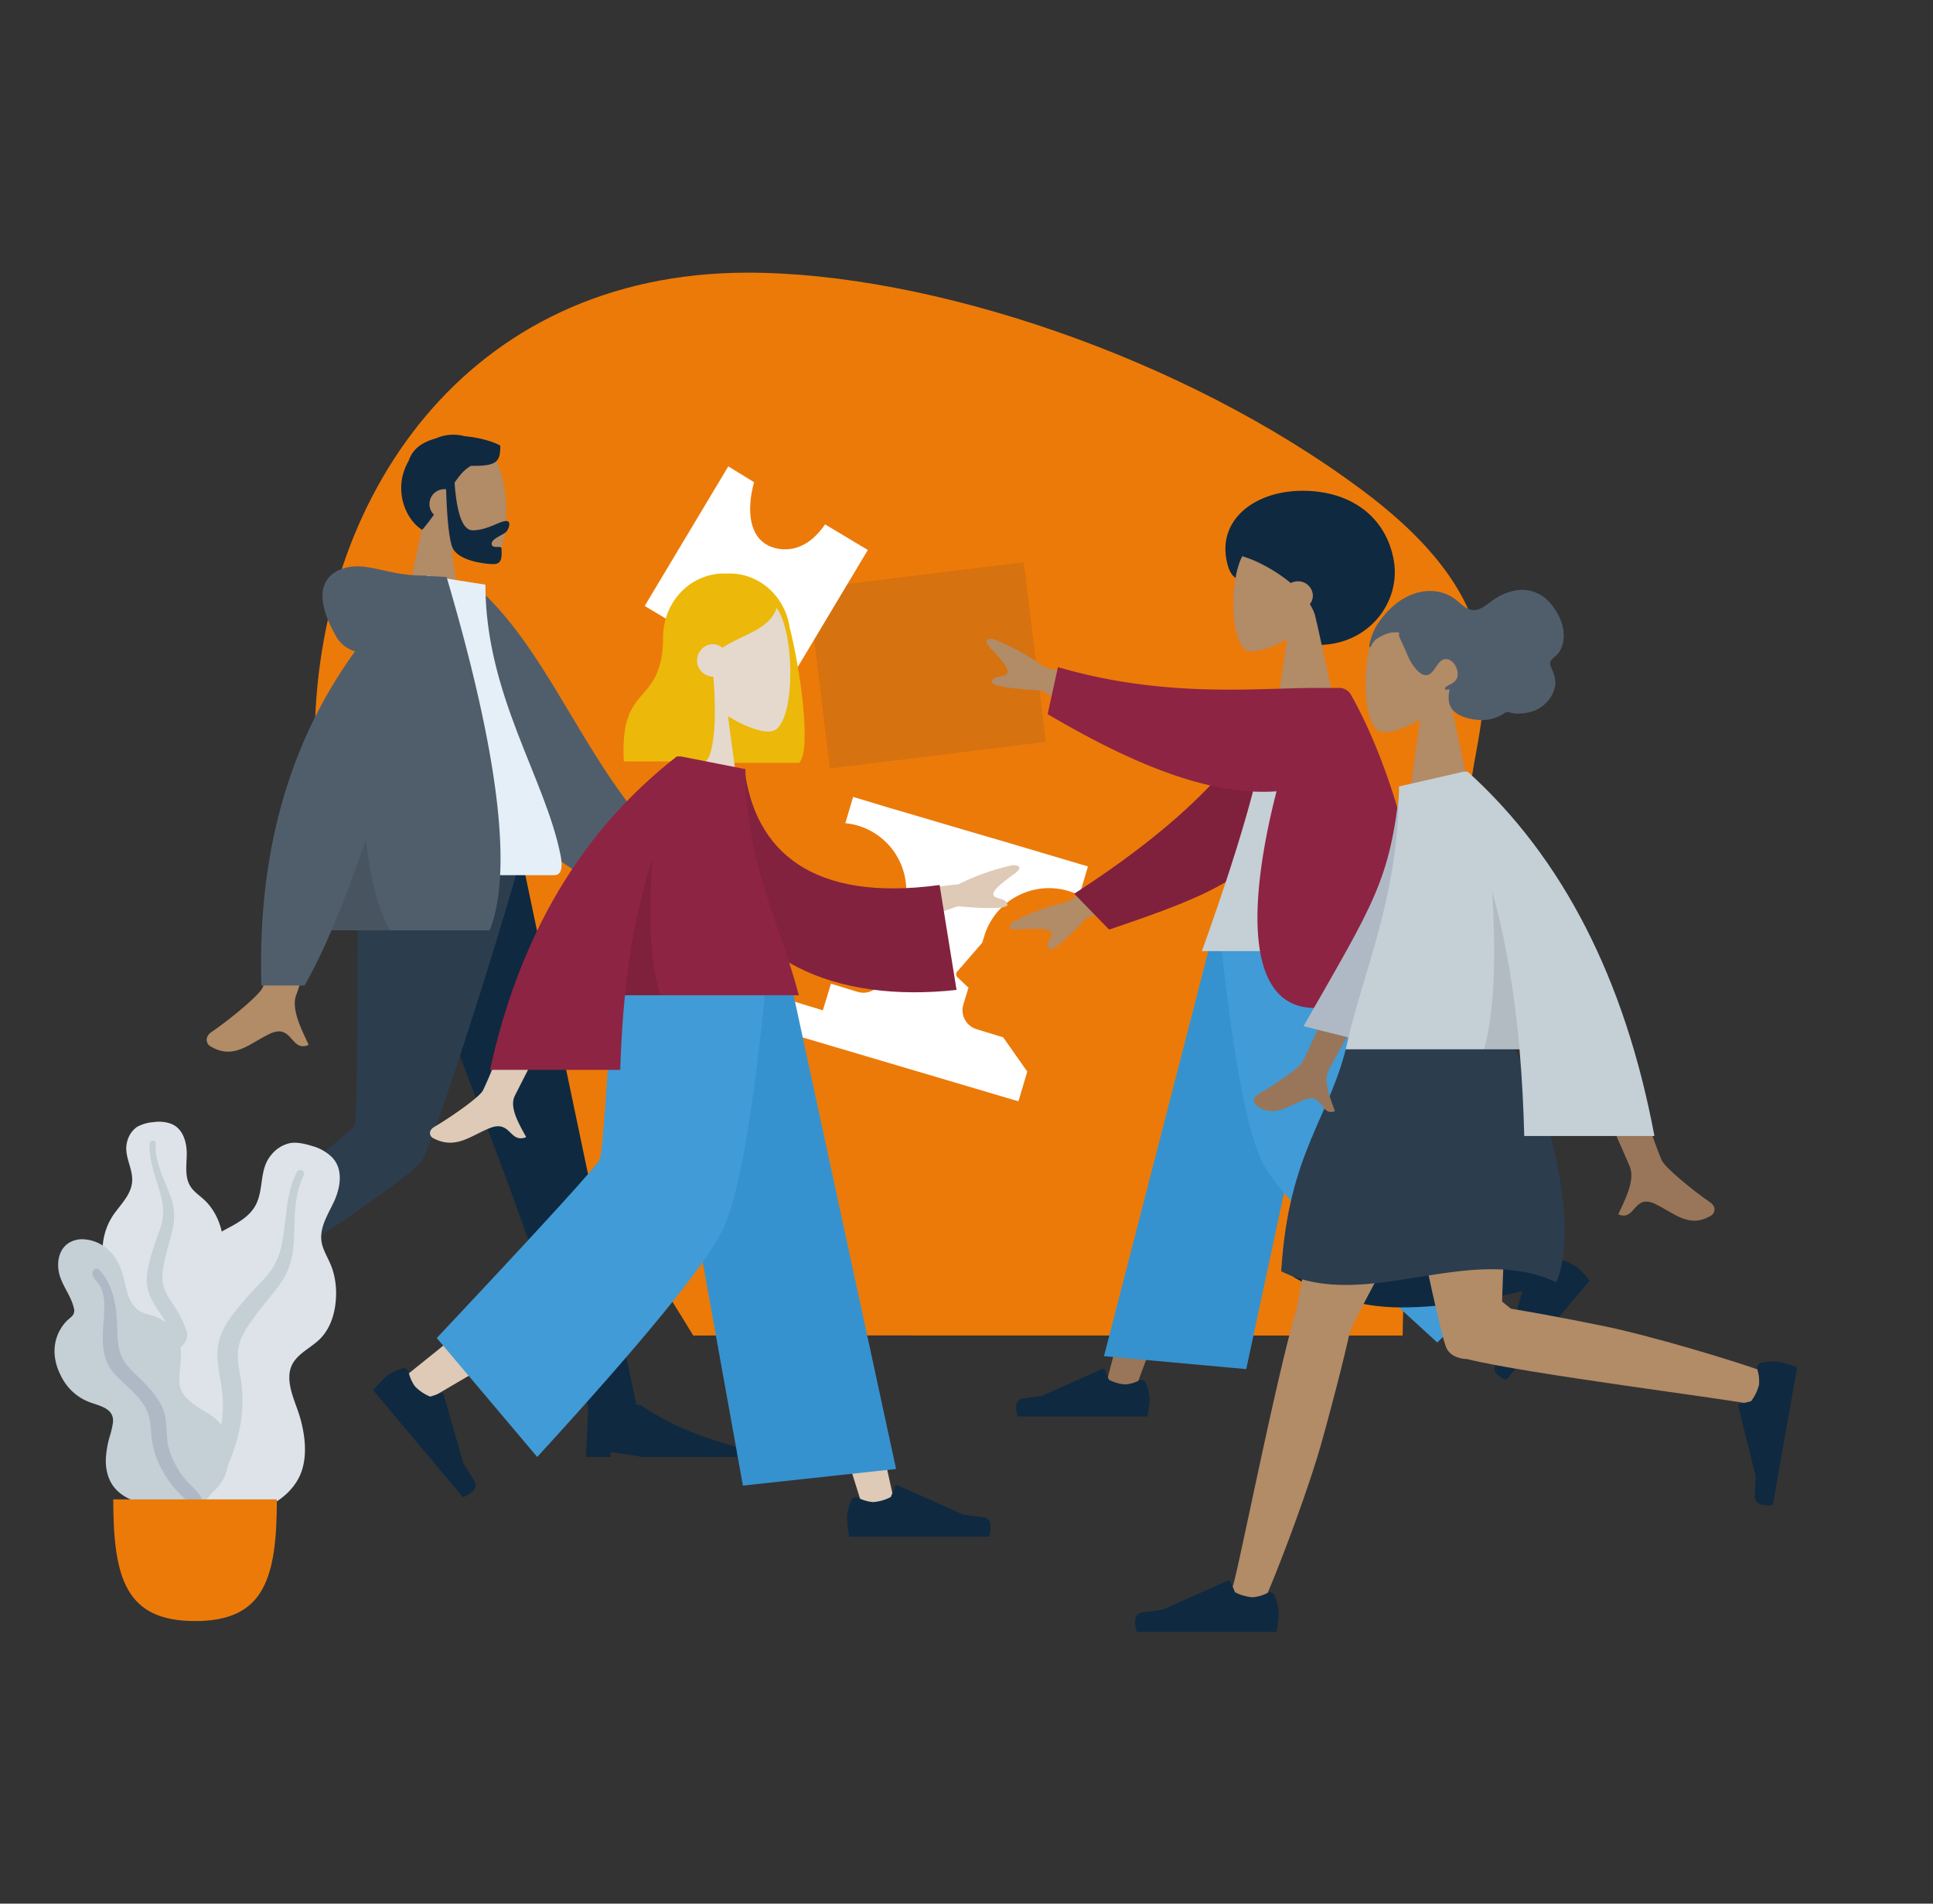
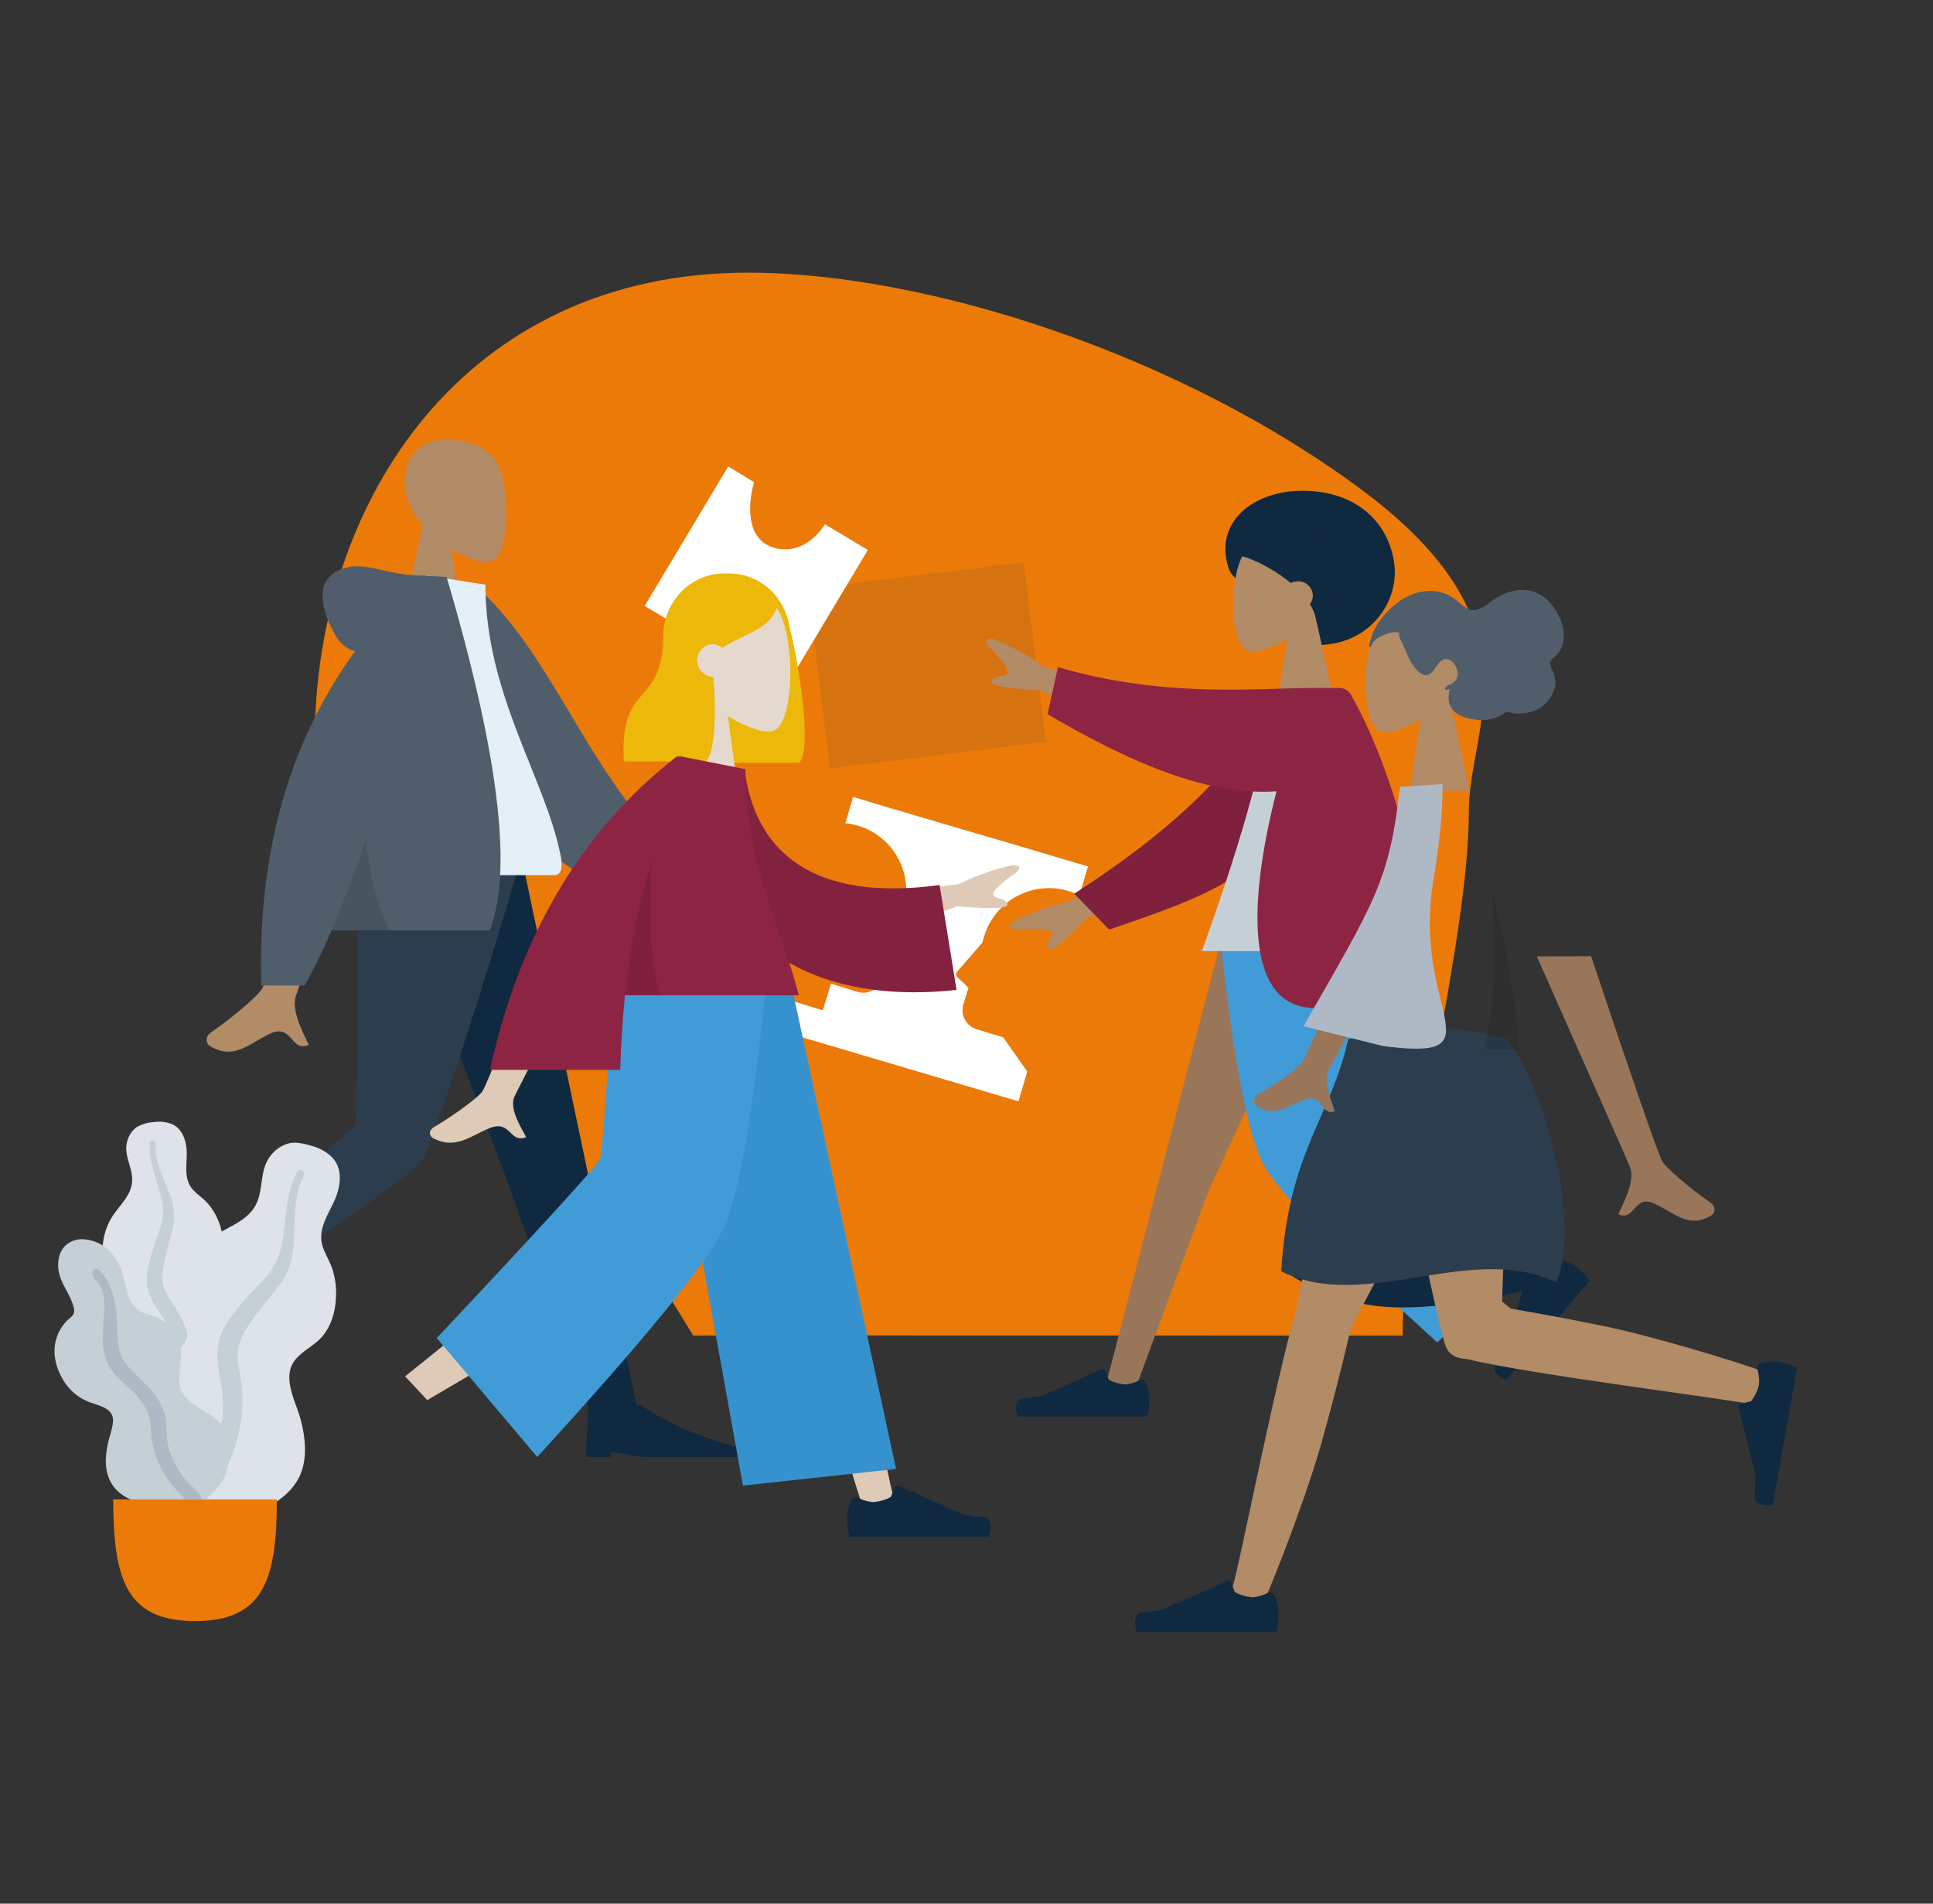
<svg xmlns="http://www.w3.org/2000/svg" width="780" height="768" viewBox="0 0 780 768">
  <rect x="0" y="0" width="780" height="768" fill="#333333" stroke="none" />
  <defs>
    <style>.a{fill:#fff;}.b{fill:none;}.c,.w{fill:#ec7a09;}.d{fill:#d6720f;}.e{fill:#997659;}.e,.f,.g,.h,.i,.j,.k,.l,.m,.n,.o,.p,.q,.r,.s,.t,.u,.v,.w{fill-rule:evenodd;}.f{fill:#b28b67;}.g{fill:#0f2940;}.h{fill:#3692ce;}.i{fill:#419bd6;}.j{fill:#7f203c;}.k{fill:#c5cfd6;}.l{fill:#8d2443;}.m{fill:#2c3d4e;}.n{fill:#505e6c;}.o{fill:#afb9c5;}.p{fill:rgba(0,0,0,0.1);}.q{fill:#e4eff7;}.r{fill:#decab6;}.s{fill:#ecb809;}.t{fill:#e5d8cc;}.u{fill:#83223e;}.v{fill:#dde3e9;}</style>
  </defs>
  <rect class="b" width="780" height="768" />
  <path class="c" d="M172.739-13.5c73.117,0,175.526,33.637,248.265,88s42.689,94.51,42.689,129.452c0,53.734-26.35,142.732-26.689,211.354.034.038-286.427-.11-286.271,0C47.505,244.591-2,273.62-2,175.745S59.026-13.5,172.739-13.5Z" transform="translate(128.996 123.502)" />
  <g transform="translate(-546.279 -83.278)">
    <g transform="translate(872.28 320.808) rotate(-7)">
      <g transform="translate(0 0)">
        <rect class="d" width="86.041" height="71.301" transform="translate(0.8 0.914)" />
        <path class="d" d="M323.055,253.615H235.3V180.6h87.755ZM237.014,251.9h84.327V182.314H237.014Z" transform="translate(-235.3 -180.6)" />
      </g>
      <g transform="translate(0.8 23.318)">
-         <path class="d" d="M322.041,224.309v25.6H236V201.57c21.71-2.628,41.364,3.771,44.449,22.853h41.592Z" transform="translate(-236 -201.007)" />
-       </g>
+         </g>
    </g>
    <g transform="translate(924.956 568.551) rotate(-140)">
      <path class="a" d="M9973.019-1261.561h0l-4.849-11.168a27.173,27.173,0,0,0,4.417-1.44,27.158,27.158,0,0,0,8.923-6.125,27.2,27.2,0,0,0,5.69-8.766,27.1,27.1,0,0,0,2-10.259,27.106,27.106,0,0,0-2.162-10.605l-1.121-2.639.258-15.454a1.6,1.6,0,0,0-1.5-1.626l-6.17-.386-2.748-6.471a8,8,0,0,0-7.385-4.887,7.955,7.955,0,0,0-3.13.639l-10.337,4.387-16.306-4.331-5-11.484,90.623-39.428,5.163,11.835-11.726,4.979,4.388,10.335-10.335,4.387a7.967,7.967,0,0,0-4.3,4.379,7.972,7.972,0,0,0,.055,6.138l2.745,6.471-4.008,4.7a1.6,1.6,0,0,0,.123,2.212l11.3,10.55,1.119,2.639a27.169,27.169,0,0,0,10.239,12.2,27.288,27.288,0,0,0,14.884,4.414h.007a27.119,27.119,0,0,0,10.626-2.164,27.153,27.153,0,0,0,4.726-2.591l-5.91-13.55,10.335,23.688-13.358,5.723-35.291,15.422-10.494,4.612-31.479,13.671Zm51.51-73.518c-.046-.1-.092-.193-.137-.29-.116-.25-.23-.5-.34-.755-.1-.227-.2-.467-.3-.711l-.019-.047.021.046h0c.094.231.194.471.3.711.112.259.227.512.339.754h0c.047.1.093.193.139.289Z" transform="translate(-9932.002 1404.307)" />
      <g transform="matrix(0.921, -0.391, 0.391, 0.921, 0.285, 50.078)">
        <rect class="b" width="102.654" height="102.655" transform="translate(0 11.215)" />
      </g>
    </g>
    <g transform="matrix(0.94, -0.342, 0.342, 0.94, 792.279, 288.85)">
      <path class="a" d="M79.623,35.323c-6.245,4.489-13.661,6.83-20.882,2.927-11.514-6.44-6.44-20.1-.2-28.688L50.935,0,0,41.373,41.373,92.308,92.308,50.935Z" transform="translate(0 0)" />
    </g>
  </g>
  <g transform="translate(398 198)">
    <g transform="translate(12 184)">
      <path class="e" d="M222.237,0,176.649,97.756,146.074,180.4H134L180.743,0Z" transform="translate(-98.705)" />
      <path class="f" d="M76.079,0c.485,40.546,7.565,95.135,8.7,97.663q1.131,2.527,78.092,64.282l-8.316,8.9Q63.744,117.9,59.542,110.835C55.34,103.773,41.66,38.79,30.676,0Z" transform="translate(56.632)" />
      <g transform="matrix(-0.643, 0.766, -0.766, -0.643, 232, 133.968)">
        <path class="g" d="M1.559,13.559A19.943,19.943,0,0,1,0,7.332,46.6,46.6,0,0,1,.837,0H53.223q2.042,6.751-2.358,7.289t-7.31.972L19.208,19.116a.929.929,0,0,1-1.227-.47l-.01-.024-1.565-3.8a16.7,16.7,0,0,0-6.619-1.9A14.99,14.99,0,0,0,4.072,14.6h0a1.858,1.858,0,0,1-2.463-.915Q1.582,13.621,1.559,13.559Z" transform="translate(0 0)" />
      </g>
      <g transform="translate(0 170.26)">
        <path class="g" d="M53.312,24.97A19.943,19.943,0,0,1,54.871,31.2a46.6,46.6,0,0,1-.837,7.332H1.647Q-.395,31.778,4,31.239t7.31-.972L35.663,19.413a.929.929,0,0,1,1.227.47l.01.024,1.565,3.8a16.7,16.7,0,0,0,6.619,1.9A14.99,14.99,0,0,0,50.8,23.933h0a1.858,1.858,0,0,1,2.463.915Q53.289,24.908,53.312,24.97Z" transform="translate(-1 -19.332)" />
      </g>
-       <path class="h" d="M185.048,170.354l-57.4-5.231L170.188,0H221.6Z" transform="translate(-92.168 0)" />
      <path class="i" d="M168.235,122.6l-37.654,37.025q-59.49-53.975-69.366-70.438T43.46,0h57.884q4.3,63.984,5.8,66.961T168.235,122.6Z" transform="translate(39.391)" />
    </g>
    <g transform="translate(96.465 0)">
      <path class="g" d="M67.115,75.193c-11.215,0-15.294-13.151-21.665-20.368C40.891,49.661,33.111,51.2,30.808,43.972,25.017,25.794,40.516,13,60.737,13s33.854,11.221,36.8,28.089S87.336,75.193,67.115,75.193Z" transform="translate(-29.581 -13)" />
      <g transform="translate(3.189 17.301)">
        <path class="f" d="M33.106,33.15c4.522-5.2,7.582-11.57,7.071-18.709C38.7-6.127,9.471-1.6,3.784,8.779S-1.226,45.494,6.123,47.35c2.931.74,9.174-1.073,15.529-4.824L17.663,70.164H41.214Z" transform="translate(0 0)" />
      </g>
      <path class="g" d="M70.876,50.671a6.242,6.242,0,0,1,2.878-.7A5.909,5.909,0,0,1,79.8,55.743a5.573,5.573,0,0,1-1.211,3.464,18.237,18.237,0,0,1,2.729,7.235c4.962,0,23.07-18.389,5.031-35.689s-44.108,7.4-36.275,8.837C54.573,40.418,63.644,44.63,70.876,50.671Z" transform="translate(-44.508 -13.452)" />
    </g>
    <g transform="translate(0 59.749)">
      <path class="f" d="M243.085.727l-38.677-10.6a89.672,89.672,0,0,0-20.417-11.247c-1.86-.32-4.94-.134-1.091,3.851s7.7,8.335,6.6,10.006-5.1.411-6.261,3.058q-1.159,2.647,19.9,3.792L233.21,15.744Zm3.418,62.25L213.953,84.8a92.551,92.551,0,0,0-22.126,8.117c-1.4,1.164-3.09,3.521,2.712,3.113s11.926-.6,12.726,1.209-2.711,3.967-1.092,6.405q1.618,2.438,15.292-12.225l32.232-12.2Z" transform="translate(-181.055 21.224)" />
      <path class="j" d="M14.1,72.022C39.03,47.467,69.774,31.76,111.889,18.154L102.047.524C58.329,3.381,34.98,5.917,17.216,30.668,12.757,36.88,5.033,58.421.364,69.593Z" transform="matrix(-0.966, 0.259, -0.259, -0.966, 148.263, 91.359)" />
      <path class="k" d="M168.571,106.191H90Q116.7,31.865,117.275,4.165c.02-.941,1.924-2.6,2.767-2.383Q129.285,4.165,139.824,0C158.451,27.347,164.892,61.018,168.571,106.191Z" transform="translate(-3.016 19.77)" />
      <path class="l" d="M185.293-.572C162.771-.4,126.231,3.35,84.09-9L79.93,9.978c31.85,18.7,64.1,33.185,92.36,31.128C160.018,89.159,160.584,128.5,187.676,128.5H229.57c6.654-40.82-10.834-97.419-27.045-125.966a5.508,5.508,0,0,0-5.042-3.145H185.309Z" transform="translate(-55.19 20.387)" />
    </g>
  </g>
  <g transform="translate(454 238)">
    <g transform="translate(4 176.474)">
      <path class="g" d="M208,98.088q-35.984,10.065-62.092,10.065t-48.5-15.5q35.214-10.331,58-10.331T208,98.088Z" transform="translate(-38.408 4.838)" />
      <path class="f" d="M167.506,117.824a5.657,5.657,0,0,0,.582-1.136c3.207-8.48,54.568-99.963,59.685-116.689H169.947c-3.89,12.717-21.4,92.52-23.865,108.442C138.307,133.557,122.3,214.9,120.254,220.53c-2.15,5.928,9.947,12.1,13.17,4.816,5.129-11.6,17.35-43.681,22.792-63.271C161.317,143.708,165.471,127.184,167.506,117.824Z" transform="translate(-80.773 4.838)" />
      <path class="f" d="M45.169,128.994c23.482,5.935,109.373,16.664,115.267,18.347,6.063,1.731,11.38-10.767,3.885-13.474-11.925-4.308-44.784-14.261-64.707-18.322-16.025-3.267-30.647-5.933-40.464-7.494C59.981,80.473,63.783,14.294,61.291,0H10.126c2.39,13.707,22.59,113.718,26.344,123.729C37.662,127.3,41.217,128.882,45.169,128.994Z" transform="translate(88.874 4.838)" />
      <g transform="translate(267.318 136.259) rotate(100)">
        <path class="g" d="M1.678,14.6A21.472,21.472,0,0,1,0,7.894,50.177,50.177,0,0,1,.9,0H57.3q2.2,7.268-2.538,7.848T46.9,8.894L20.68,20.581a1,1,0,0,1-1.321-.506l-.011-.026-1.685-4.088a17.984,17.984,0,0,0-7.127-2.046,16.139,16.139,0,0,0-6.152,1.8h0a2,2,0,0,1-2.652-.985Q1.7,14.665,1.678,14.6Z" transform="translate(0 0)" />
      </g>
      <g transform="translate(0 223.17)">
        <path class="g" d="M57.322,25.4A21.472,21.472,0,0,1,59,32.106,50.178,50.178,0,0,1,58.1,40H1.7q-2.2-7.268,2.538-7.848t7.87-1.047L38.32,19.419a1,1,0,0,1,1.321.506l.011.026,1.685,4.088a17.984,17.984,0,0,0,7.127,2.046,16.139,16.139,0,0,0,6.152-1.8h0a2,2,0,0,1,2.652.985Q57.3,25.335,57.322,25.4Z" transform="translate(-1 -19.332)" />
      </g>
      <path class="m" d="M184.64,0q-33.82-9.676-64,0c-7,31.937-24.009,44.613-27,93.579,34,16.894,76-12.048,111,4.426C214.64,74.961,200.64,19.465,184.64,0Z" transform="translate(-34.641 4.838)" />
    </g>
    <g transform="translate(97)">
      <g transform="translate(0 8)">
        <path class="f" d="M33.738,34.49c4.608-5.409,7.727-12.037,7.205-19.465C39.442-6.375,9.651-1.667,3.857,9.134s-5.106,38.2,2.383,40.13c2.987.77,9.349-1.116,15.825-5.019L18,73H42Z" transform="translate(0 0)" />
      </g>
      <path class="n" d="M16.091,44.984A27.439,27.439,0,0,1,17.378,40.7a20.025,20.025,0,0,1,2.526-4.7,35.508,35.508,0,0,1,6.678-7.246c4.585-3.74,10.421-5.9,16.16-5.2a16.589,16.589,0,0,1,8.1,3.3c2.163,1.662,4.244,4.109,7.045,4.285,3.048.191,5.841-2.5,8.286-4.16a22.266,22.266,0,0,1,8.909-3.768A14.812,14.812,0,0,1,89.27,28.58c3.957,4.711,6.834,11.62,4.235,17.862a8.009,8.009,0,0,1-2,2.949c-.818.743-2.067,1.534-2.4,2.722-.352,1.263.7,2.892,1.108,4.031a11.865,11.865,0,0,1,.894,5.12,13.2,13.2,0,0,1-4.045,7.611,13.446,13.446,0,0,1-6.976,3.582,19.576,19.576,0,0,1-5.248.4,16.333,16.333,0,0,1-2.485-.5,2.247,2.247,0,0,0-1.977.481,16.216,16.216,0,0,1-10.452,2.59c-3.154-.263-6.788-1.027-9.361-3.188-2.857-2.4-2.8-5.709-2.128-9.244-.712.353-2.683.572-1.505-.835a6.375,6.375,0,0,1,1.946-1.112,7.081,7.081,0,0,0,1.946-1.5c2.185-2.514-.022-7.629-2.768-8.472-4.08-1.252-4.994,4.518-7.907,6.011-1.675.858-3.427-.315-4.682-1.513a18.745,18.745,0,0,1-3.815-5.894c-.815-1.781-1.573-3.588-2.4-5.361-.388-.828-1.73-3.168-1.056-4.1-2.923-.583-6.178.632-8.7,2.224A5.946,5.946,0,0,0,17.113,45c-.119.249-.378.989-.7,1.02-.605.057-.379-.683-.319-1.035" transform="translate(-14.5 -23)" />
    </g>
    <g transform="translate(0 73.317)">
      <path class="e" d="M206.193,74.45l-21.9.082q36.017,81.051,37.559,84.874c2.314,5.735-2.583,14.468-4.677,19.162,6.82,3.052,6.093-8.25,14.7-4.248,7.853,3.653,13.826,10.273,22.9,4.675,1.115-.688,2.338-3.28-.616-5.3-7.358-5.045-17.961-13.875-19.393-16.781Q231.834,150.963,206.193,74.45Z" transform="translate(-18.163 0)" />
      <path class="e" d="M226.648,74.45l18.62.07q-30.627,68.92-31.938,72.171c-1.968,4.876,2.2,12.3,3.977,16.294-5.8,2.6-5.181-7.015-12.5-3.612-6.677,3.107-11.757,8.735-19.472,3.975-.948-.585-1.988-2.789.523-4.511,6.257-4.29,15.273-11.8,16.491-14.27Q204.844,139.512,226.648,74.45Z" transform="matrix(0.996, 0.087, -0.087, 0.996, -117.581, -44.242)" />
      <path class="o" d="M0,98.2l17.179.356C24.715,60.869,31.6,53.032,64.352,5.775L33.171-4.983C-14.233-15.374,20.287,8.177,7.122,59.4,3.714,72.654.728,86.5,0,98.2Z" transform="translate(136.61 102.827) rotate(175)" />
-       <path class="k" d="M89.911.016,63.934,5.965C63.934,50.644,49.7,79.15,42.4,112h70.156c.988,11.351,1.6,23.018,1.911,35H167Q149.144,52,91.626,0h-1.7Z" transform="translate(46.598)" />
      <path class="p" d="M100.034,48.259q2.712,41.762-3.19,63.741H111.1c-1.958-22.486-5.412-43.733-11.069-63.741Z" transform="translate(48.054 0)" />
    </g>
  </g>
  <g transform="translate(18069.871 -1664.163)">
    <g transform="translate(-18041.445 2012.955)">
      <path class="g" d="M128,0l48.082,127.227L209.783,221H229L182.674,0Z" />
      <path class="m" d="M116.117,0c-.523,43.654-.145,102.427-1.363,105.149Q113.536,107.87,39,167.157L48.9,184q88.492-57.066,93.016-64.669C146.445,111.728,169.174,41.763,181,0Z" />
      <g transform="matrix(0.643, 0.766, -0.766, 0.643, 52.216, 152.78)">
        <path class="g" d="M0,40,1,19H22Q36.936,29.5,61,36v4H23L10,38v2Z" />
      </g>
      <g transform="translate(208 199)">
        <path class="g" d="M0,40,1,19H22Q36.936,29.5,61,36v4H23L10,38v2Z" />
      </g>
    </g>
    <g transform="translate(-17961.574 1810.519)">
      <g transform="translate(54 31)">
        <path class="f" d="M8.262,34.49C3.654,29.081.536,22.453,1.057,15.025c1.5-21.4,31.292-16.693,37.087-5.892s5.106,38.2-2.383,40.13c-2.987.77-9.349-1.116-15.825-5.019L24,73H0Z" />
      </g>
-       <path class="g" d="M75.135,48.389q1.378,19.2,7.29,19.2c5.913,0,10.929-3.754,13.524-3.754,1.891,0,1.469,2.367.215,4.121C95.131,69.4,90.094,70.8,90.094,73.04s3.979.508,3.979,1.839c0,2.2.7,6.342-3.122,6.342-3.868,0-14.956-1.409-16.857-7.15q-1.84-5.557-2.379-23.029A6.061,6.061,0,0,0,71,51a6,6,0,0,0-4.192,10.292c-1.388,1.96-2.944,4.007-4.727,6.119-6.7-4.019-12.059-16.455-5.511-27.756,1.81-5.536,6.3-7.82,11.138-9.193a17.407,17.407,0,0,1,11.425-.842c6.734.578,12.747,2.631,14.451,3.85,0,6.375-1.235,8.267-11.786,8.1C79.2,42.94,77.211,45.3,75.135,48.389Z" />
    </g>
    <g transform="translate(-17986.473 1892.643)">
      <path class="f" d="M200.214,92.211l33.819,24.834a91.033,91.033,0,0,1,22.99,9.238c1.454,1.325,3.211,4.007-2.818,3.544s-12.391-.68-13.223,1.376,2.816,4.516,1.135,7.29q-1.682,2.775-15.889-13.914l-33.49-13.887Zm-129.849.857,22.156.087Q72,159.4,70.364,163.452c-2.453,6.08,2.738,15.34,4.958,20.316-7.231,3.236-6.46-8.747-15.582-4.5-8.326,3.873-14.659,10.892-24.278,4.956-1.183-.73-2.479-3.477.653-5.624,7.8-5.349,19.042-14.711,20.561-17.792Q59.784,154.5,70.364,93.069Z" transform="translate(-34.163 9.278)" />
      <path class="n" d="M0,2.366,9,0c36.447,26.308,55.285,81.327,99.428,107.483L99.51,120.75C26.673,118.133,2.811,51.1,0,2.366Z" transform="translate(99.371 7.022) rotate(5)" />
      <path class="q" d="M90,120.866h81.119c3.707,0,3.008-5.352,2.472-8.053C167.408,81.641,143.267,48.04,143.267,3.669L119.868,0C100.515,31.127,93.822,69.45,90,120.866Z" transform="translate(-30.8 3.725)" />
      <path class="n" d="M92.768,30.808a13.382,13.382,0,0,1-8.073-6.835C76.142,8.541,79.231.045,88.37-2.748s17.29,2.96,31.852,2.96A14.655,14.655,0,0,1,122.4.361l7.325.418q31.524,106.84,17.388,142.564H83.265a217.782,217.782,0,0,1-10.86,22.265h-17.4Q52.552,86.2,92.768,30.808Z" transform="translate(-32.916 3.513)" />
      <path class="p" d="M95.555,100.5q3.012,25.2,9.791,36.58H81.652Q88.271,121.644,95.555,100.5Z" transform="translate(-31.303 9.777)" />
    </g>
  </g>
  <g transform="translate(12790.5 -311.625)">
    <g transform="translate(-12657.717 692.539)">
      <path class="r" d="M134,0l49.082,124.227L216,229.25h13L178.674,0Z" />
      <path class="r" d="M124.117,0c-.523,43.654-8.145,102.427-9.363,105.149q-1.218,2.721-84.078,69.209l8.953,9.581q97.768-57.005,102.292-64.608C146.445,111.728,161.174,41.763,173,0Z" />
      <g transform="matrix(0.643, 0.766, -0.766, 0.643, 47.216, 152.78)">
-         <path class="g" d="M2.678,25.4A21.472,21.472,0,0,0,1,32.106,50.177,50.177,0,0,0,1.9,40H58.3q2.2-7.268-2.538-7.848T47.9,31.106L21.68,19.419a1,1,0,0,0-1.321.506l-.011.026-1.685,4.088a17.984,17.984,0,0,1-7.127,2.046,16.139,16.139,0,0,1-6.152-1.8h0a2,2,0,0,0-2.652.985Q2.7,25.335,2.678,25.4Z" />
-       </g>
+         </g>
      <g transform="translate(208 199)">
        <path class="g" d="M2.678,25.4A21.472,21.472,0,0,0,1,32.106,50.177,50.177,0,0,0,1.9,40H58.3q2.2-7.268-2.538-7.848T47.9,31.106L21.68,19.419a1,1,0,0,0-1.321.506l-.011.026-1.685,4.088a17.984,17.984,0,0,1-7.127,2.046,16.139,16.139,0,0,1-6.152-1.8h0a2,2,0,0,0-2.652.985Q2.7,25.335,2.678,25.4Z" />
      </g>
      <path class="h" d="M167,218.433l61.8-6.708L183,0H127.644Z" />
      <path class="i" d="M43.46,158.9,84,206.886q64.05-69.954,74.683-91.29T177.8,0H115.478q-4.634,82.926-6.248,86.785T43.46,158.9Z" />
    </g>
    <g transform="translate(-12616.999 543)">
      <g transform="translate(78.095)">
        <path class="s" d="M102.081,48.822c3.934,15.155,9.06,49.221,3.829,54.564H72.816q-.005-.092-.01-.184C60.54,101.784,51,90.911,51,77.708V52.652C51,38.485,61.985,27,75.535,27h2.282C90.123,27,100.313,36.472,102.081,48.822Z" transform="translate(-35.024 -27)" />
        <g transform="translate(19.4 4.773)">
          <path class="t" d="M9.429,41.151C4.17,34.7.611,26.789,1.206,17.927,2.919-7.606,36.915-1.989,43.528,10.9s5.827,45.576-2.719,47.88C37.4,59.7,30.139,57.446,22.75,52.789L27.388,87.1H0Z" />
        </g>
        <path class="s" d="M73.232,68.417c1.262,14.172.756,30.356-3,34.2H37.134C35.29,69.119,53.11,82.09,53.11,50.553c1.111-1.135,2.161-2.258,3.2-3.227l-.037-.927Q64.869,28,78.084,28C91.3,28,95.469,34.429,99.021,39.887,96.365,49.414,86.059,50.827,76.9,56.766A6.085,6.085,0,0,0,72.947,55.3a6.569,6.569,0,0,0,0,13.124Q73.09,68.424,73.232,68.417Z" transform="translate(-37 -26.807)" />
      </g>
      <g transform="translate(0 73.797)">
        <path class="r" d="M192,63.31l39.483-4.633A94.5,94.5,0,0,1,253.28,51c1.867-.047,4.836.537.412,3.709s-8.913,6.682-8.125,8.375,4.9,1.063,5.584,3.667q.682,2.6-20.032.846L199.084,78.526ZM67.97,71.171l21.9.071Q53.851,140.961,52.308,144.25c-2.314,4.933,2.583,12.445,4.677,16.483-6.82,2.625-6.093-7.1-14.7-3.654-7.853,3.143-13.826,8.837-22.9,4.021-1.115-.592-2.338-2.821.616-4.563C27.362,152.2,37.965,144.6,39.4,142.1Q42.328,136.988,67.97,71.171Z" transform="translate(-18.163 -7.13)" />
        <path class="u" d="M0,.583,17.167.068c7.07,32.367,31.791,51.04,82.477,39.552l10.5,41.56C62.668,90.7,19.175,77.871,6.646,33.918,3.4,22.54.587,10.65,0,.583Z" transform="translate(109.835 3.72) rotate(5)" />
        <path class="l" d="M119.491.014l25.977,5.118c0,38.433,14.232,62.954,21.532,91.211H96.844c-.988,9.764-1.6,19.8-1.911,30.107H42.4Q60.257,44.727,117.776,0h1.7Z" transform="translate(-18.163)" />
        <path class="p" d="M107.912,48.259q-2.712,35.923,3.19,54.829H96.844c1.958-19.342,5.412-37.619,11.069-54.829Z" transform="translate(-18.163 -6.747)" />
      </g>
    </g>
  </g>
  <g transform="translate(22 452.557)">
    <g transform="translate(19.467 0)">
      <path class="v" d="M21.532,1.147a14.317,14.317,0,0,1,7.267.765c4.795,2.035,6.157,7.7,6.092,12.3-.071,4.955-1.123,10.368,2.644,14.36,1.732,1.836,3.886,3.24,5.587,5.11a24.153,24.153,0,0,1,4.3,6.738c1.938,4.508,2.89,9.81,1.117,14.539-1.561,4.164-5.487,7.922-4.639,12.656.885,4.939,5.865,8.715,8.978,12.394,3.523,4.163,6.767,9.484,7.3,14.944.511,5.232-1.767,10.524-5.262,14.479-6.984,7.9-17.481,11.778-28.066,11.754-4.494-.01-9.582-.213-13.46-2.628a7.417,7.417,0,0,1-2.543-2.748,8.96,8.96,0,0,0-2.46-2.462A14.6,14.6,0,0,1,3.7,107.093c-3.841-9.507-.771-21.269,4.605-29.712,1.274-2,2.317-3.925,1.7-6.309C9.358,68.583,7.77,66.339,6.366,64.2a55.286,55.286,0,0,1-4.056-6.417,14.562,14.562,0,0,1-1.255-7.523A25.593,25.593,0,0,1,6.567,36.833c2.9-3.814,6.3-7.463,6.309-12.46.008-5.3-3.532-10.008-2.024-15.392a10.261,10.261,0,0,1,3.9-5.854A15.9,15.9,0,0,1,21.532,1.147Z" transform="translate(-1 -1)" />
      <path class="k" d="M23.173,11a1.221,1.221,0,0,1,1.553-.952c.874.244.857,1.061.834,1.789a24.047,24.047,0,0,0,.791,6.582c1.118,4.513,3.183,8.671,4.82,13.006a23.675,23.675,0,0,1,1.443,13.387c-.9,4.321-2.325,8.531-3.25,12.858-.816,3.814-1.684,7.835-.441,11.639,1.2,3.662,3.838,6.643,5.741,9.952a46.923,46.923,0,0,1,5.921,22.269,41.641,41.641,0,0,1-.832,10.858c-.485,2.051-1.136,4.822-2.894,6.238a2.007,2.007,0,0,1-2.878-.088c-.64-.907-.079-2.311.125-3.277a49.68,49.68,0,0,0,.847-12.709,45.885,45.885,0,0,0-1.985-12.154,41.131,41.131,0,0,0-5.178-10.114c-2.19-3.252-4.467-6.51-5.372-10.363-.919-3.913-.172-7.895.826-11.733,1.056-4.06,2.44-8,3.87-11.953a20.973,20.973,0,0,0,1.119-11.519C26.712,26.753,22.643,19.283,23.173,11Z" transform="translate(-4.226 -2.382)" />
    </g>
    <g transform="translate(27.085 8.464)">
      <path class="v" d="M76.931,1.339A18.191,18.191,0,0,1,85.05,6.025c4.548,4.9,3.152,12.309.642,17.719-2.7,5.823-6.8,11.677-4.489,18.358,1.061,3.072,2.845,5.854,3.852,8.949a31.208,31.208,0,0,1,1.48,10.2c-.109,6.34-1.8,13.1-6.374,17.775-4.031,4.112-10.623,6.514-12.13,12.555-1.573,6.3,2.272,13.357,3.979,19.328,1.932,6.756,2.924,14.737.664,21.471-2.166,6.454-7.635,11.527-13.825,14.386-12.368,5.713-26.729,4.834-39.131-.7-5.266-2.35-11.126-5.237-14.4-10.111a9.534,9.534,0,0,1-1.531-4.573A11.5,11.5,0,0,0,2.2,127.2a18.824,18.824,0,0,1-2.188-9.837C.537,104.117,10.355,91.8,21.123,84.616c2.551-1.7,4.792-3.437,5.327-6.578.558-3.279-.117-6.76-.633-10.02a71.442,71.442,0,0,1-1.365-9.7,19,19,0,0,1,2.5-9.55,33.42,33.42,0,0,1,13.56-13.01c5.415-3,11.335-5.548,13.985-11.454,2.809-6.259,1.147-13.673,5.762-19.256A13.349,13.349,0,0,1,67.933.154C70.885-.353,74.109.482,76.931,1.339Z" transform="translate(0 0)" />
      <path class="k" d="M75.718,13.686a1.556,1.556,0,0,1,2.315-.314c.894.748.447,1.706.039,2.556a31.5,31.5,0,0,0-2.522,8.209c-1.057,5.93-.819,11.937-1.176,17.929s-1.8,11.685-5.323,16.61C65.729,63.32,61.864,67.56,58.515,72.2c-2.951,4.089-6.072,8.4-6.612,13.552-.52,4.963,1.008,9.879,1.5,14.795,1.019,10.176-.918,20.091-4.74,29.474a54.412,54.412,0,0,1-6.659,12.422c-1.641,2.174-3.854,5.115-6.651,5.871-1.289.348-3.028-.111-3.319-1.613-.274-1.41,1.118-2.778,1.862-3.816a64.928,64.928,0,0,0,7.646-14.606,60.128,60.128,0,0,0,4.044-15.434,53.793,53.793,0,0,0-.757-14.691c-.858-5-1.814-10.051-.854-15.088.974-5.116,3.933-9.439,7.111-13.461,3.361-4.254,7.044-8.2,10.786-12.127a27.387,27.387,0,0,0,7.34-13.054C71.6,34.2,70.757,23.223,75.718,13.686Z" transform="translate(-4.915 -1.997)" />
    </g>
    <g transform="translate(0 47.398)">
      <path class="k" d="M11.262,0a16.107,16.107,0,0,1,12.4,6.4c3.538,4.393,4.252,9.758,5.689,14.993a13.384,13.384,0,0,0,4.1,6.962c1.96,1.61,4.448,1.932,6.793,2.719a15.853,15.853,0,0,1,9.968,9.979c1.824,5.636-.108,11.32.225,17.031.305,5.245,5.477,8.518,9.638,11.032,4.1,2.48,7.8,4.8,9.035,9.631,1.31,5.123,1.75,10.841-.065,15.9-3.022,8.427-11.866,12.137-20.412,12.713-7.755.522-17.507-.3-23.331-5.927-3.485-3.369-4.747-8.08-4.591-12.768a38.866,38.866,0,0,1,1.421-8.619A38.887,38.887,0,0,0,23.578,74c.541-5.488-4.531-6.543-8.849-8.05a21.059,21.059,0,0,1-12-10.572C.241,50.684-.8,45.416.689,40.25a17.659,17.659,0,0,1,4.016-7.067c.825-.9,1.987-1.643,2.731-2.585a3.487,3.487,0,0,0,.3-3.048c-1.107-4.756-4.556-8.694-5.79-13.442C.837,9.823,1.5,4.489,5.413,1.725A10.232,10.232,0,0,1,11.262,0Z" transform="translate(0 0)" />
      <path class="o" d="M20.825,14.543c5.288,5.632,6.725,13.275,7.147,20.682.236,4.153-.01,8.534,1.211,12.563,1.044,3.448,3.492,6.084,6.015,8.575,5.079,5.015,10.743,10.113,12.228,17.371.872,4.259.283,8.659,1.488,12.871a35.4,35.4,0,0,0,5.369,10.824c1.888,2.6,4.349,4.6,6.413,7.024.63.741,1.532,1.832,1.272,2.877-.3,1.225-1.864,1.613-2.971,1.42-2.581-.448-4.754-2.913-6.441-4.7a40.523,40.523,0,0,1-6.269-8.6,36.149,36.149,0,0,1-4.066-11.174c-.676-4.086-.339-8.344-1.882-12.265-2.6-6.6-8.891-10.491-13.443-15.634-5.671-6.408-4.825-14.383-4.245-22.265.319-4.332.636-9.223-1.552-13.178-.836-1.51-2.7-2.917-3.058-4.633C17.71,14.726,19.506,13.137,20.825,14.543Z" transform="translate(-2.765 -2.15)" />
    </g>
    <path class="w" d="M28,181c0,32.213,5.257,49.091,33.01,49.091S94.019,213.213,94.019,181Z" transform="translate(-4.301 -28.648)" />
  </g>
</svg>